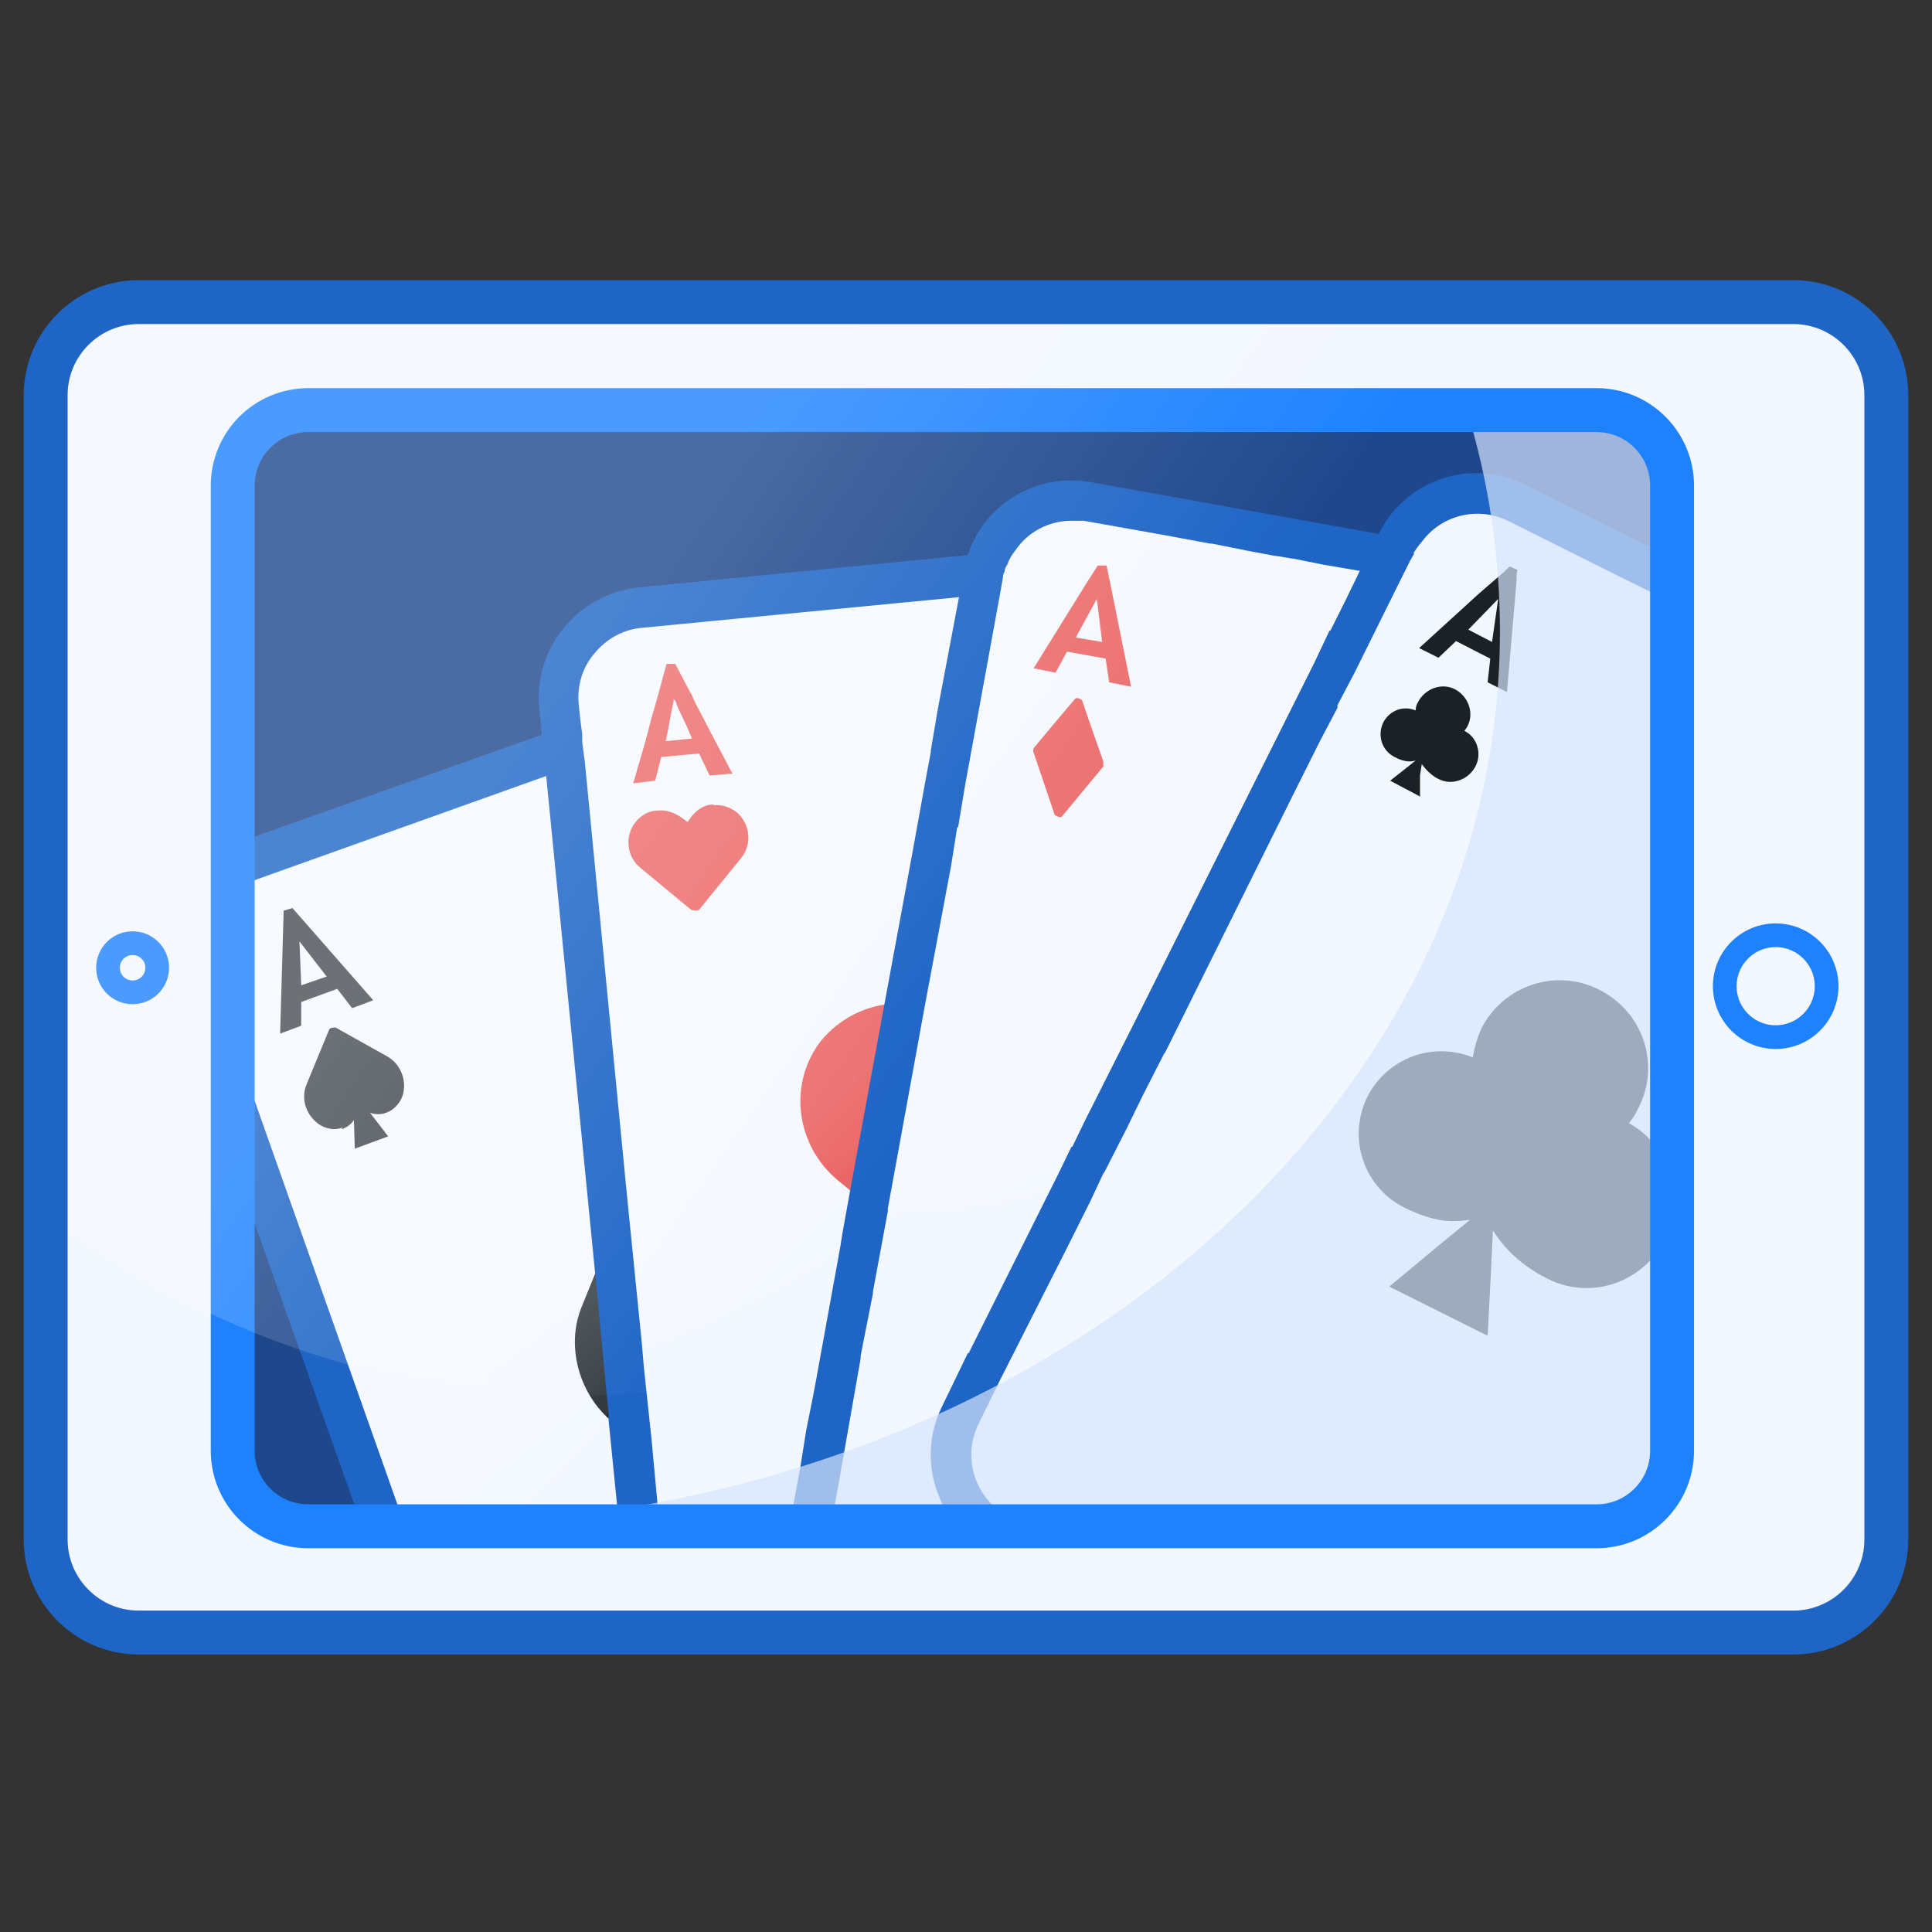
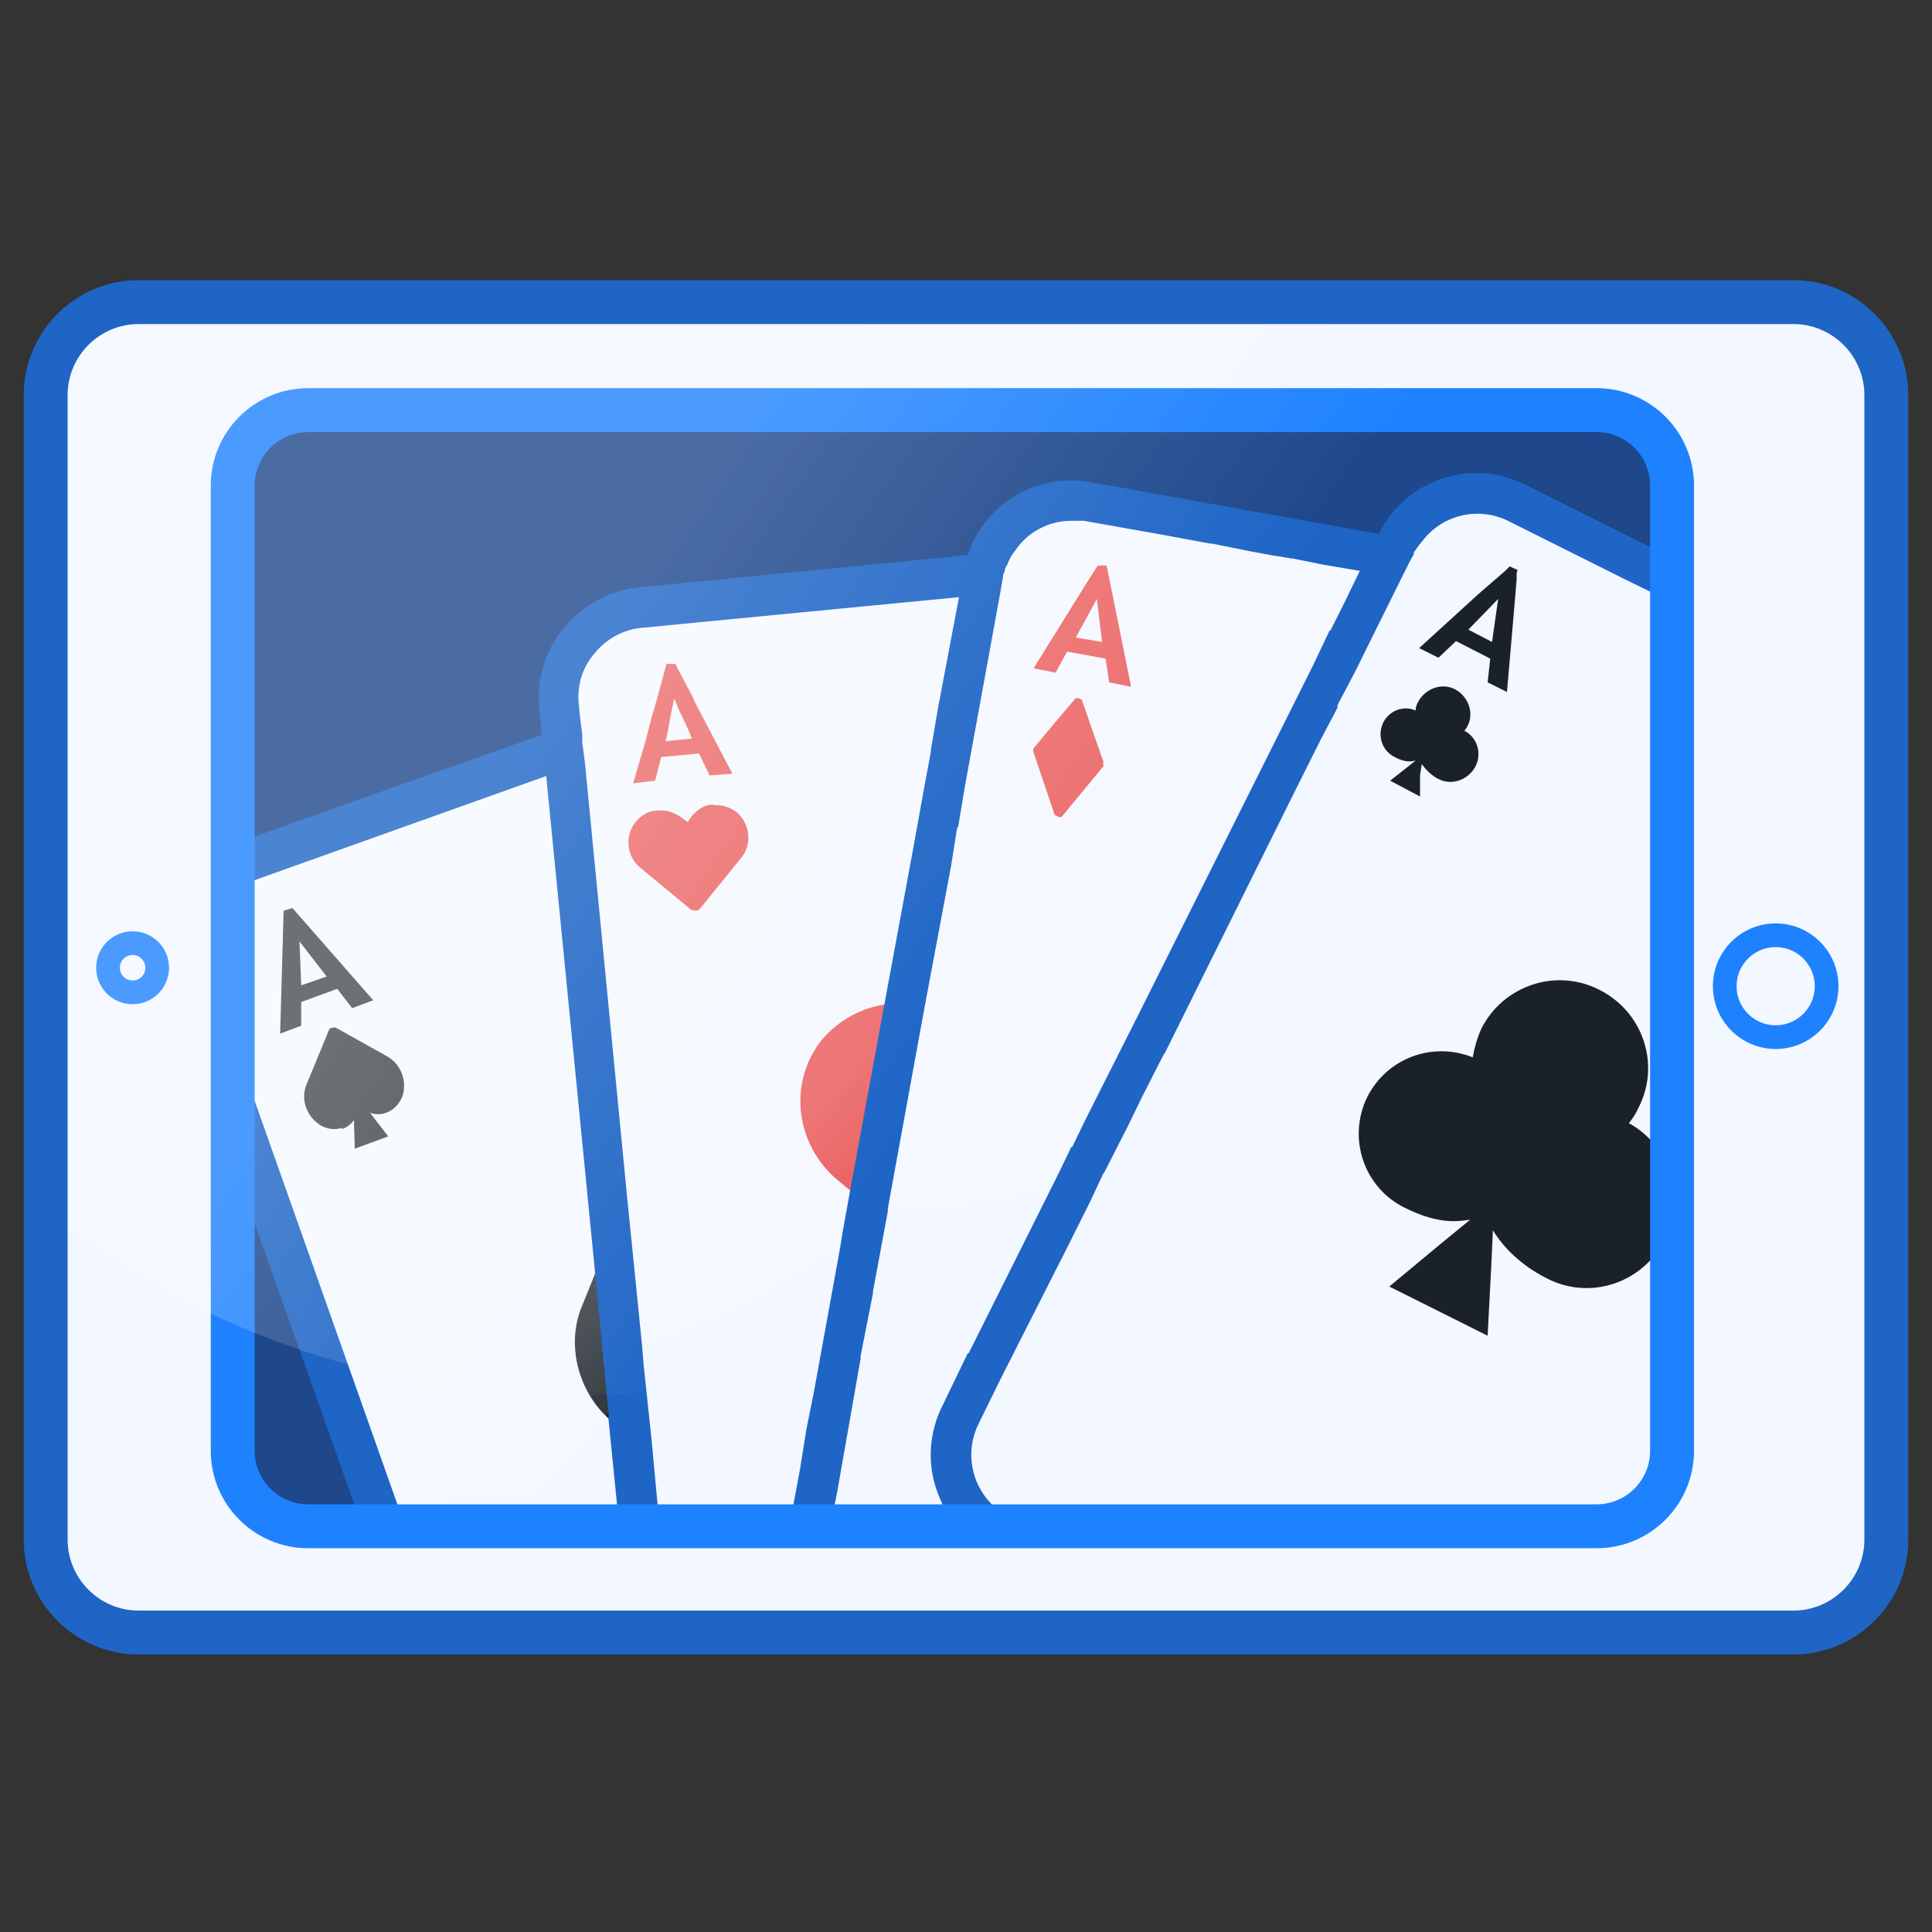
<svg xmlns="http://www.w3.org/2000/svg" width="22" height="22" viewBox="0 0 22 22" fill="none">
  <rect x="0" y="0" width="22" height="22" fill="#333333" stroke="none" />
  <path d="M1.58 18.59H20.42C21.01 18.59 21.49 18.12 21.49 17.53V4.5C21.49 3.91 21.01 3.44 20.42 3.44H1.58C0.99 3.44 0.52 3.91 0.52 4.5V17.53C0.52 18.12 0.99 18.59 1.58 18.59Z" fill="#F3F7FF" />
  <path d="M1.51 11.3C1.665 11.3 1.79 11.175 1.79 11.02C1.79 10.865 1.665 10.74 1.51 10.74C1.355 10.74 1.23 10.865 1.23 11.02C1.23 11.175 1.355 11.3 1.51 11.3Z" stroke="#1E82FF" stroke-width="0.27" />
  <path d="M20.22 11.81C20.54 11.81 20.8 11.55 20.8 11.23C20.8 10.91 20.54 10.65 20.22 10.65C19.9 10.65 19.64 10.91 19.64 11.23C19.64 11.55 19.9 11.81 20.22 11.81Z" stroke="#1E82FF" stroke-width="0.27" />
  <path d="M19.21 5.53V16.5C19.21 16.78 19.08 17.02 18.88 17.18C18.82 17.23 18.74 17.27 18.66 17.3C18.65 17.3 18.64 17.3 18.63 17.3C18.6 17.31 18.58 17.32 18.55 17.33C18.51 17.34 18.47 17.35 18.43 17.35C18.41 17.35 18.38 17.35 18.35 17.35H3.34C2.86 17.35 2.47 16.96 2.47 16.48V5.53C2.47 5.05 2.86 4.66 3.34 4.66H18.35C18.82 4.66 19.21 5.05 19.21 5.53Z" fill="#1E478C" />
  <path d="M4.37 17.37L2.47 12.03V9.89C2.55 9.83 2.64 9.78 2.74 9.74L6.18 8.52L6.4 8.44L6.62 8.36L7.45 8.07L7.67 7.99H7.69L7.88 7.92L9.14 7.47C9.67 7.28 10.26 7.57 10.44 8.09L10.6 8.54V8.56L10.75 8.96V8.99L10.91 9.41L11.61 11.39L11.77 11.83L12.21 13.06L12.31 13.36L12.33 13.41L12.42 13.66L12.48 13.82L12.83 14.82L13.18 15.81L13.58 16.92L13.65 17.13L13.74 17.37H4.37Z" fill="#F3F7FF" />
  <path d="M9.49 7.72C9.46 7.64 9.41 7.57 9.37 7.49C9.84 7.44 10.3 7.71 10.46 8.17L10.6 8.54V8.56L10.75 8.96V8.99L10.9 9.42L11.61 11.39L11.76 11.84L12.2 13.07L12.31 13.36L12.33 13.41L12.42 13.66L12.47 13.83L12.83 14.82L13.18 15.81L13.57 16.92L13.65 17.13L13.73 17.37H10.51C10.51 17.37 10.52 17.35 10.52 17.34C10.58 17.22 10.62 17.09 10.66 16.95C10.73 16.75 10.79 16.54 10.85 16.33C10.92 16.04 10.98 15.73 11.02 15.42H11.03C11.06 15.19 11.08 14.96 11.09 14.73C11.12 14.38 11.13 14.05 11.13 13.7C11.12 13.4 11.11 13.11 11.07 12.8C11.07 12.8 11.08 12.8 11.07 12.79C11.04 12.41 10.99 12.03 10.91 11.64C10.85 11.31 10.77 10.99 10.68 10.66C10.64 10.49 10.59 10.33 10.54 10.16C10.54 10.15 10.53 10.15 10.53 10.15C10.49 10 10.44 9.86 10.39 9.72C10.39 9.72 10.38 9.7 10.38 9.69C10.13 8.99 9.83 8.33 9.49 7.72Z" fill="#D6E4FC" />
  <path d="M7.84 16.37C8.07 16.29 8.25 16.12 8.36 15.86L8.44 15.63L8.64 15.74C8.88 15.87 9.14 15.88 9.36 15.81C9.59 15.73 9.79 15.55 9.9 15.28C10.09 14.77 9.86 14.16 9.38 13.9L7.6 12.92C7.52 12.87 7.43 12.9 7.39 12.99L6.62 14.89C6.42 15.39 6.64 16.02 7.12 16.29C7.36 16.42 7.61 16.44 7.84 16.36V16.37Z" fill="#1A2228" />
  <path d="M8.23 15.06L8.83 15.84L9.43 16.62L8.86 16.82L8.29 17.02L8.26 16.04L8.23 15.06Z" fill="#1A2228" />
  <path d="M3.89 12.86C3.97 12.83 4.03 12.78 4.06 12.69L4.09 12.61L4.16 12.65C4.24 12.69 4.33 12.7 4.4 12.67C4.48 12.64 4.54 12.58 4.58 12.49C4.64 12.32 4.57 12.12 4.41 12.03L3.82 11.7C3.82 11.7 3.76 11.7 3.75 11.72L3.49 12.35C3.42 12.52 3.49 12.72 3.66 12.82C3.74 12.86 3.82 12.87 3.9 12.84L3.89 12.86Z" fill="#1A2228" />
  <path d="M4.02 12.43L4.22 12.68L4.42 12.94L4.23 13.01L4.04 13.08L4.03 12.75L4.02 12.43Z" fill="#1A2228" />
  <path d="M3.33 10.34L3.23 10.37L3.19 11.77L3.43 11.68V11.41L3.84 11.26L4.01 11.48L4.25 11.39L3.33 10.34ZM3.43 11.22L3.41 10.72L3.72 11.12L3.43 11.22Z" fill="#1A2228" />
  <path d="M12.85 17.27L12.81 17.37H11.75C11.73 17.29 11.73 17.21 11.76 17.14C11.8 17.05 11.86 16.99 11.94 16.96C11.99 16.95 12.06 16.94 12.12 16.97H12.13C12.13 16.97 12.16 16.97 12.18 16.98L12.22 17.01H12.24L12.26 16.97V16.94C12.26 16.94 12.28 16.91 12.3 16.9C12.34 16.84 12.39 16.8 12.44 16.78C12.52 16.75 12.6 16.76 12.68 16.8C12.84 16.89 12.91 17.1 12.85 17.27Z" fill="#1A2228" />
  <path d="M12.31 17.22L12.11 16.96L11.91 16.7L12.1 16.63L12.29 16.56L12.3 16.89L12.31 17.22Z" fill="#1A2228" />
  <path opacity="0.2" d="M8.36 13.35C8.16 14.02 7.88 14.65 7.52 15.24C7.46 15.35 7.4 15.45 7.33 15.55C7.27 15.65 7.2 15.74 7.13 15.83C7.07 15.92 7 16.01 6.92 16.1C6.92 16.11 6.91 16.12 6.9 16.13C6.54 16.59 6.12 17 5.66 17.37H4.37L2.47 12.03V9.99C2.55 9.91 2.66 9.86 2.77 9.82L6.18 8.61L6.41 8.53L6.63 8.45L7.42 8.17L7.65 8.08L7.72 8.06L7.91 7.99L8.06 7.94C8.09 8.01 8.12 8.08 8.14 8.15C8.17 8.22 8.2 8.28 8.22 8.36C8.36 8.74 8.46 9.13 8.53 9.52C8.79 10.82 8.72 12.13 8.36 13.35Z" fill="url(#paint0_linear_610_4020)" />
  <path d="M2.47 11.32V12.72L4.12 17.37H4.61L2.47 11.32ZM13.86 17.04L13.84 16.97L13.34 15.56L12.65 13.61L12.56 13.37V13.34L12.46 13.07L12.35 12.77L11.92 11.57L11.82 11.29L10.99 8.94L10.84 8.51H10.83V8.49L10.69 8.09C10.69 8.09 10.68 8.08 10.68 8.07C10.44 7.43 9.74 7.1 9.09 7.33L7.81 7.79L7.5 7.89L6.61 8.21L6.38 8.29L6.16 8.37L2.69 9.6C2.61 9.63 2.54 9.66 2.47 9.7V10.32C2.57 10.19 2.69 10.09 2.85 10.04L6.21 8.84L6.43 8.76L6.66 8.68L7.35 8.44L7.6 8.35L7.82 8.27L8.02 8.2L8.14 8.15L9.25 7.76C9.32 7.73 9.41 7.72 9.49 7.72H9.51C9.83 7.72 10.14 7.92 10.25 8.24L10.52 8.99L10.67 9.4V9.42L10.83 9.86L11.42 11.54L11.61 12.08L12.06 13.35L12.11 13.48L12.17 13.65L12.28 13.95L12.31 14.03L13.02 16.05L13.31 16.84L13.44 17.21L13.49 17.37H13.98L13.86 17.04ZM12.83 14.82L12.48 13.82H12.47L12.31 14.03L13.02 16.05C13.07 15.97 13.13 15.89 13.18 15.81L12.83 14.82Z" fill="#1E65C6" />
  <path d="M16.15 17.37H7.28L7.17 16.32L7.13 15.83L7.08 15.39L6.95 14.08L6.43 8.76L6.41 8.53V8.44L6.38 8.29L6.36 8.04C6.36 8.04 6.35 7.97 6.35 7.93C6.32 7.39 6.72 6.9 7.27 6.84L10.98 6.48L11.21 6.46L11.47 6.43L13.78 6.2H13.8L14.02 6.18C14.27 6.15 14.52 6.22 14.71 6.37H14.72C14.9 6.5 15.01 6.69 15.08 6.9C15.09 6.95 15.11 6.99 15.12 7.03C15.13 7.05 15.14 7.07 15.14 7.09V7.18L15.19 7.6L15.23 8.03V8.06L15.54 11.14L15.57 11.46L15.66 12.38L15.73 13.07L15.76 13.43L15.78 13.61L15.88 14.62V14.69L15.97 15.55L16.11 16.89L16.15 17.37Z" fill="#F3F7FF" />
  <path d="M16.15 17.37H11.84C11.96 17.27 12.07 17.16 12.18 17.05C12.19 17.04 12.21 17.03 12.22 17.01C12.23 17 12.25 16.99 12.26 16.97C12.27 16.96 12.29 16.95 12.3 16.93C12.35 16.88 12.4 16.83 12.44 16.78C12.5 16.72 12.56 16.65 12.62 16.58C12.76 16.41 12.89 16.24 13.02 16.05C13.07 15.97 13.13 15.89 13.18 15.81C13.24 15.73 13.29 15.64 13.34 15.56C13.49 15.29 13.64 15.01 13.78 14.72C14.01 14.22 14.2 13.67 14.36 13.1C14.42 12.85 14.48 12.59 14.53 12.33C14.66 11.66 14.74 10.95 14.75 10.23C14.76 9.84 14.75 9.46 14.72 9.06C14.71 8.92 14.7 8.77 14.69 8.63V8.61C14.67 8.46 14.66 8.34 14.64 8.2C14.57 7.61 14.46 7.04 14.3 6.5C14.29 6.43 14.27 6.36 14.25 6.29C14.25 6.28 14.25 6.27 14.25 6.26C14.35 6.27 14.44 6.3 14.53 6.34H14.54C14.79 6.44 14.99 6.65 15.09 6.9C15.1 6.95 15.12 6.99 15.13 7.03C15.14 7.08 15.15 7.12 15.15 7.17V7.19L15.19 7.61V7.63L15.24 8.03V8.06L15.54 11.11L15.57 11.47L15.66 12.39L15.73 13.07L15.77 13.43L15.78 13.6H15.79L15.88 14.62L15.89 14.68L15.98 15.55L16.11 16.89L16.16 17.37H16.15Z" fill="#D6E4FC" />
  <path d="M8.02 8.2L7.91 7.99L7.88 7.92L7.81 7.79L7.69 7.56H7.59L7.5 7.89L7.45 8.07L7.42 8.17L7.35 8.44L7.21 8.92L7.46 8.89L7.53 8.62L7.96 8.58L8.08 8.83L8.34 8.81L8.02 8.2ZM7.58 8.44L7.6 8.35L7.65 8.08L7.67 7.99V7.96L7.69 7.98L7.72 8.06L7.82 8.27L7.88 8.41L7.58 8.44Z" fill="#E84E4E" />
  <path d="M15.16 17.26L15.14 17.37H15.37L15.41 17.24L15.16 17.26ZM14.54 17.32L14.29 17.35V17.37H14.56L14.54 17.32Z" fill="#E84E4E" />
  <path d="M12.11 11.22C11.81 11.25 11.54 11.39 11.35 11.63L11.18 11.85L10.97 11.68C10.73 11.48 10.42 11.4 10.14 11.43C9.84 11.46 9.56 11.6 9.35 11.85C8.97 12.34 9.06 13.04 9.54 13.44L11.34 14.92C11.43 14.99 11.53 14.98 11.61 14.89L13.1 13.07C13.49 12.59 13.42 11.87 12.94 11.46C12.7 11.26 12.41 11.18 12.11 11.21V11.22Z" fill="#E84E4E" />
  <path d="M8.13 9.16C8.03 9.16 7.95 9.21 7.88 9.29L7.83 9.36L7.76 9.31C7.68 9.25 7.58 9.22 7.49 9.23C7.39 9.23 7.3 9.28 7.23 9.37C7.11 9.53 7.14 9.76 7.29 9.88L7.87 10.36C7.87 10.36 7.93 10.38 7.96 10.36L8.44 9.77C8.57 9.61 8.54 9.38 8.39 9.25C8.31 9.19 8.22 9.16 8.12 9.17L8.13 9.16Z" fill="#E84E4E" />
  <path d="M14.5 17.02C14.6 17.02 14.68 16.97 14.75 16.89L14.8 16.82L14.87 16.87C14.95 16.93 15.05 16.96 15.14 16.95C15.24 16.95 15.33 16.9 15.4 16.81C15.52 16.65 15.49 16.42 15.34 16.3L14.76 15.82C14.76 15.82 14.7 15.8 14.67 15.82L14.19 16.41C14.06 16.57 14.09 16.8 14.24 16.93C14.32 16.99 14.41 17.02 14.51 17.01L14.5 17.02Z" fill="#E84E4E" />
  <path opacity="0.2" d="M12.92 6.82C13.31 10.78 10.78 14.35 7.08 15.39L6.36 8.04C6.31 7.49 6.72 6.98 7.28 6.92L12.87 6.37C12.89 6.52 12.91 6.67 12.93 6.82H12.92Z" fill="url(#paint1_linear_610_4020)" />
  <path d="M16.33 16.83L16.19 15.34L16.14 14.82L16.1 14.44L16.03 13.77L15.97 13.18V13.04L15.87 12.17V12.05L15.79 11.24L15.44 7.65L15.4 7.22V7.15C15.38 7.05 15.36 6.95 15.32 6.86C15.27 6.71 15.19 6.56 15.08 6.44C15.04 6.4 14.99 6.35 14.94 6.31C14.84 6.23 14.74 6.16 14.62 6.12L14.09 6.02C14.09 6.02 14.05 6.03 14.02 6.03L13.25 6.1L11.57 6.27L11.28 6.3H11.26L11.03 6.32L7.26 6.69C6.93 6.73 6.63 6.89 6.42 7.15C6.21 7.4 6.11 7.73 6.14 8.06L6.17 8.37L6.19 8.52V8.61L6.22 8.84L6.78 14.53L6.93 16.1V16.16V16.17L7.05 17.37H7.51L7.42 16.4L7.33 15.55L7.31 15.31L7.14 13.62L6.66 8.68L6.63 8.45V8.36L6.61 8.21L6.59 8.02C6.57 7.81 6.63 7.6 6.77 7.44C6.9 7.28 7.09 7.17 7.3 7.15L10.92 6.8L11.15 6.77L11.39 6.75L12.36 6.66L12.64 6.63L12.89 6.6L14.06 6.49C14.06 6.49 14.11 6.48 14.13 6.48C14.19 6.48 14.25 6.49 14.3 6.5C14.42 6.53 14.53 6.58 14.63 6.66C14.8 6.8 14.9 6.99 14.92 7.19L14.96 7.56L15 7.98L15.04 8.42L15.22 10.27L15.36 11.66L15.48 12.9C15.48 12.96 15.49 13.03 15.5 13.09C15.5 13.12 15.51 13.15 15.51 13.17L15.56 13.68L15.76 15.75L15.88 16.94L15.92 17.37H16.39L16.33 16.83Z" fill="#1E65C6" />
  <path d="M19.21 6.89V11.85L19.2 11.86L18.95 13.22L18.73 14.42L18.47 15.87L18.22 17.26L18.2 17.37H9.22L9.27 17.09L9.32 16.83L9.36 16.64V16.54V16.53L9.51 15.74L9.77 14.31L9.83 13.99L9.86 13.8L9.88 13.73L10.3 11.43L10.53 10.16L10.66 9.42V9.4L10.74 8.99V8.96L10.83 8.51L11.14 6.77L11.19 6.53V6.47L11.2 6.46C11.2 6.46 11.22 6.39 11.23 6.36C11.23 6.34 11.23 6.32 11.23 6.3C11.4 5.84 11.88 5.55 12.37 5.64L15.61 6.23L15.84 6.27L16.08 6.31L17.12 6.5L17.26 6.53L18.96 6.83H18.97L19.05 6.85C19.1 6.86 19.15 6.87 19.19 6.89H19.21Z" fill="#F3F7FF" />
  <path d="M19.21 8.17V11.85L19.2 11.86L18.95 13.22L18.73 14.42L18.47 15.87L18.21 17.26L18.19 17.37H12.88C13.07 17.33 13.25 17.28 13.44 17.21C13.51 17.19 13.58 17.16 13.65 17.13C13.72 17.1 13.79 17.07 13.86 17.04C13.9 17.03 13.93 17.01 13.96 16.99C14.04 16.96 14.11 16.92 14.18 16.88C14.54 16.7 14.89 16.48 15.22 16.21C15.41 16.07 15.59 15.92 15.76 15.76C15.83 15.69 15.9 15.63 15.97 15.56C16.04 15.49 16.11 15.42 16.19 15.34C16.29 15.23 16.39 15.11 16.5 14.99C16.67 14.79 16.83 14.59 16.98 14.37V14.33C17.04 14.27 17.08 14.24 17.12 14.17C17.48 13.65 17.81 13.07 18.08 12.45H18.09C18.23 12.14 18.36 11.82 18.48 11.49C18.72 10.82 18.91 10.12 19.04 9.39C19.12 8.98 19.17 8.58 19.21 8.17Z" fill="#D6E4FC" />
  <path d="M12.64 6.63L12.6 6.44H12.5L12.36 6.66L11.77 7.61L12.02 7.66L12.15 7.42L12.59 7.5L12.63 7.77L12.88 7.82L12.64 6.63ZM12.25 7.26L12.49 6.82L12.55 7.31L12.25 7.26Z" fill="#E84E4E" />
  <path d="M16.11 13.01C16.15 12.96 16.16 12.89 16.14 12.83L15.63 11.39L15.19 10.16C15.14 10.02 14.96 9.99 14.87 10.1L14.02 11.1L13.03 12.26C12.99 12.31 12.97 12.38 13 12.44L13.94 15.19C13.99 15.33 14.17 15.36 14.26 15.25L16.11 13V13.01Z" fill="#E84E4E" />
  <path d="M12.56 8.71C12.56 8.71 12.57 8.68 12.56 8.66L12.43 8.29L12.32 7.97C12.32 7.97 12.26 7.93 12.24 7.96L12.02 8.22L11.77 8.52C11.77 8.52 11.76 8.55 11.77 8.57L12.01 9.28C12.01 9.28 12.07 9.32 12.09 9.3L12.57 8.72L12.56 8.71Z" fill="#E84E4E" />
  <path d="M17.38 16.92C17.38 16.92 17.38 16.95 17.37 16.96L17.04 17.37H16.76L16.57 16.82C16.57 16.82 16.57 16.78 16.58 16.77V16.75H16.6L16.83 16.47L17.05 16.21C17.05 16.21 17.12 16.19 17.13 16.23L17.24 16.52V16.55L17.38 16.92Z" fill="#E84E4E" />
  <path opacity="0.2" d="M17.84 7.17C17.13 11.08 13.72 13.82 9.87 13.81L11.19 6.54C11.29 5.99 11.83 5.62 12.38 5.72L17.91 6.72C17.89 6.87 17.87 7.02 17.84 7.17Z" fill="url(#paint2_linear_610_4020)" />
  <path d="M18.93 12.02L18.76 12.96L18.47 14.59L18.21 16.03L17.97 17.37H18.35C18.35 17.37 18.41 17.37 18.43 17.37L18.45 17.29L18.74 15.71L19.21 13.11V10.51L18.93 12.03V12.02ZM19.1 6.7L18.49 6.59L16.19 6.17L15.94 6.13H15.93L15.7 6.08L12.42 5.49C11.8 5.38 11.21 5.74 11.02 6.32C11 6.37 10.98 6.42 10.98 6.48C10.98 6.48 10.977 6.487 10.97 6.5V6.56L10.92 6.8L10.68 8.07L10.6 8.54V8.56L10.52 8.99L10.39 9.71L10.07 11.44L9.68 13.56L9.59 14.06L9.57 14.19L9.27 15.84L9.18 16.29L9.11 16.73L8.99 17.37H9.46L9.54 16.95L9.8 15.47V15.44L9.94 14.73V14.71L10.09 13.9L10.11 13.79V13.76L10.53 11.46L10.68 10.66L10.83 9.86L10.9 9.42H10.91L10.99 8.94L11.39 6.75L11.42 6.58C11.42 6.58 11.42 6.53 11.44 6.51C11.44 6.48 11.45 6.46 11.47 6.43C11.49 6.37 11.52 6.32 11.56 6.27C11.7 6.06 11.94 5.93 12.2 5.93C12.24 5.93 12.29 5.93 12.34 5.93L13.24 6.09L13.78 6.19H13.8L14.25 6.28L14.52 6.33H14.53L14.71 6.36H14.72L15.07 6.43L15.48 6.5L15.71 6.55H15.72L15.95 6.59L16.84 6.75L17.25 6.83L17.87 6.94L19.02 7.15C19.09 7.16 19.15 7.18 19.21 7.21V6.72C19.21 6.72 19.14 6.7 19.1 6.69V6.7Z" fill="#1E65C6" />
  <path d="M11.36 17.37C10.91 17.11 10.73 16.52 10.97 16.05L11.22 15.54L11.52 14.95L12.17 13.65L12.28 13.43L12.31 13.37L12.46 13.07L12.6 12.79L13.14 11.71L14.69 8.61L15 7.99L15.18 7.63L15.19 7.61L15.39 7.22V7.2L15.71 6.56H15.72L15.82 6.34L15.86 6.27L15.9 6.18C15.9 6.18 15.92 6.15 15.93 6.13V6.11C16.19 5.61 16.81 5.41 17.31 5.65L19.21 6.6V16.5C19.21 16.78 19.08 17.02 18.88 17.18C18.82 17.23 18.74 17.27 18.66 17.3C18.65 17.3 18.64 17.3 18.63 17.3C18.6 17.31 18.58 17.32 18.55 17.33C18.51 17.34 18.47 17.35 18.43 17.35C18.41 17.35 18.38 17.35 18.35 17.35H11.36V17.37Z" fill="#F3F7FF" />
  <path d="M17.19 6.45L17.14 6.5L17.06 6.57L16.84 6.76L16.16 7.38L16.38 7.49L16.58 7.3L16.97 7.5L16.94 7.77L17.16 7.88L17.25 6.84L17.27 6.6V6.53L17.28 6.49L17.19 6.45ZM16.99 7.31L16.72 7.17L17.06 6.82L16.99 7.31Z" fill="#1A2228" />
  <path d="M18.54 12.8C18.59 12.74 18.63 12.68 18.66 12.61C18.91 12.12 18.71 11.52 18.21 11.27C17.72 11.02 17.12 11.22 16.87 11.71C16.82 11.82 16.79 11.93 16.77 12.04C16.32 11.86 15.8 12.04 15.57 12.49C15.34 12.96 15.53 13.52 15.99 13.75C16.41 13.96 16.62 13.9 16.74 13.89L16.41 14.16L15.82 14.65L16.38 14.93L16.94 15.21L16.98 14.44L17 14.01C17.08 14.14 17.26 14.38 17.62 14.56C18.11 14.81 18.71 14.61 18.96 14.11C19.2 13.62 19.01 13.03 18.53 12.78L18.54 12.8Z" fill="#1A2228" />
  <path d="M16.67 8.33C16.67 8.33 16.7 8.29 16.71 8.27C16.79 8.12 16.72 7.93 16.57 7.85C16.42 7.77 16.23 7.84 16.15 7.99C16.13 8.02 16.12 8.06 16.12 8.09C15.98 8.03 15.82 8.09 15.75 8.23C15.68 8.38 15.74 8.55 15.88 8.62C16.01 8.69 16.08 8.67 16.12 8.66L16.02 8.74L15.83 8.89L16 8.98L16.17 9.07V8.83L16.19 8.7C16.19 8.7 16.27 8.82 16.38 8.87C16.53 8.95 16.72 8.88 16.8 8.73C16.88 8.58 16.82 8.39 16.67 8.32V8.33Z" fill="#1A2228" />
  <path d="M18.55 17.34C18.55 17.34 18.47 17.36 18.43 17.36C18.41 17.36 18.38 17.36 18.35 17.36H18.08C18.08 17.36 18.16 17.27 18.21 17.26L18.22 17.25C18.29 17.23 18.38 17.23 18.45 17.27H18.46C18.46 17.27 18.52 17.3 18.55 17.33V17.34Z" fill="#1A2228" />
  <path d="M18.88 17.18C18.82 17.23 18.74 17.27 18.66 17.3V17.08L18.85 17.16L18.88 17.18Z" fill="#1A2228" />
  <path d="M11.68 17.37L11.5 17.28C11.11 17.08 10.95 16.61 11.14 16.22L11.39 15.71L12.13 14.25L12.28 13.95L12.42 13.67L12.56 13.37L12.58 13.34L12.83 12.85L13.01 12.48L13.25 12.01L13.27 11.98L14.72 9.06L15.04 8.42L15.23 8.06V8.03L15.43 7.65L15.95 6.6L16.06 6.38L16.1 6.31V6.29C16.1 6.29 16.16 6.2 16.19 6.17C16.41 5.87 16.82 5.76 17.17 5.93L18.49 6.59L18.98 6.83H18.99L19.21 6.95V6.44L17.37 5.52C16.76 5.21 16 5.46 15.7 6.08L15.63 6.23L15.59 6.3L15.48 6.51L15.31 6.86L15.15 7.18H15.14L14.96 7.56L14.64 8.2L12.98 11.52L12.35 12.77L12.21 13.06H12.2L12.06 13.35L11.97 13.53L11.03 15.41H11.02L10.73 16.01C10.58 16.31 10.56 16.65 10.66 16.95C10.71 17.1 10.78 17.25 10.89 17.37H11.68Z" fill="#1E65C6" />
  <g style="mix-blend-mode:multiply" opacity="0.7">
-     <path d="M18.98 5.53V16.5C18.98 16.98 18.59 17.37 18.12 17.37H4.7C11.54 17.37 17.08 12.81 17.08 7.19C17.08 6.32 16.95 5.47 16.7 4.66H18.12C18.59 4.66 18.98 5.05 18.98 5.53Z" fill="#D6E4FC" />
-   </g>
+     </g>
  <path d="M18.18 4.67H3.51C3.035 4.67 2.65 5.055 2.65 5.53V16.52C2.65 16.995 3.035 17.38 3.51 17.38H18.18C18.655 17.38 19.04 16.995 19.04 16.52V5.53C19.04 5.055 18.655 4.67 18.18 4.67Z" stroke="#1E82FF" stroke-width="0.5" />
  <path opacity="0.2" d="M6.53 15.89C11.87 15.89 16.2 11.56 16.2 6.23C16.2 5.25 16.06 4.3 15.78 3.41H1.54C0.95 3.41 0.48 3.88 0.48 4.47V13.75C2.13 15.09 4.24 15.88 6.53 15.88V15.89Z" fill="url(#paint3_linear_610_4020)" />
  <path d="M20.42 3.44H1.58C0.995 3.44 0.52 3.915 0.52 4.5V17.53C0.52 18.115 0.995 18.59 1.58 18.59H20.42C21.005 18.59 21.48 18.115 21.48 17.53V4.5C21.48 3.915 21.005 3.44 20.42 3.44Z" stroke="#1E65C6" stroke-width="0.5" stroke-miterlimit="10" />
  <defs>
    <linearGradient id="paint0_linear_610_4020" x1="5.45" y1="11.67" x2="9.01" y2="16.26" gradientUnits="userSpaceOnUse">
      <stop offset="0.53" stop-color="white" />
      <stop offset="1" stop-color="white" stop-opacity="0" />
    </linearGradient>
    <linearGradient id="paint1_linear_610_4020" x1="8.578" y1="9.397" x2="12.245" y2="13.265" gradientUnits="userSpaceOnUse">
      <stop offset="0.53" stop-color="white" />
      <stop offset="1" stop-color="white" stop-opacity="0" />
    </linearGradient>
    <linearGradient id="paint2_linear_610_4020" x1="12.94" y1="8.453" x2="15.405" y2="13.18" gradientUnits="userSpaceOnUse">
      <stop offset="0.53" stop-color="white" />
      <stop offset="1" stop-color="white" stop-opacity="0" />
    </linearGradient>
    <linearGradient id="paint3_linear_610_4020" x1="0.95" y1="3.58" x2="11.58" y2="11.02" gradientUnits="userSpaceOnUse">
      <stop offset="0.53" stop-color="white" />
      <stop offset="1" stop-color="white" stop-opacity="0" />
    </linearGradient>
  </defs>
</svg>